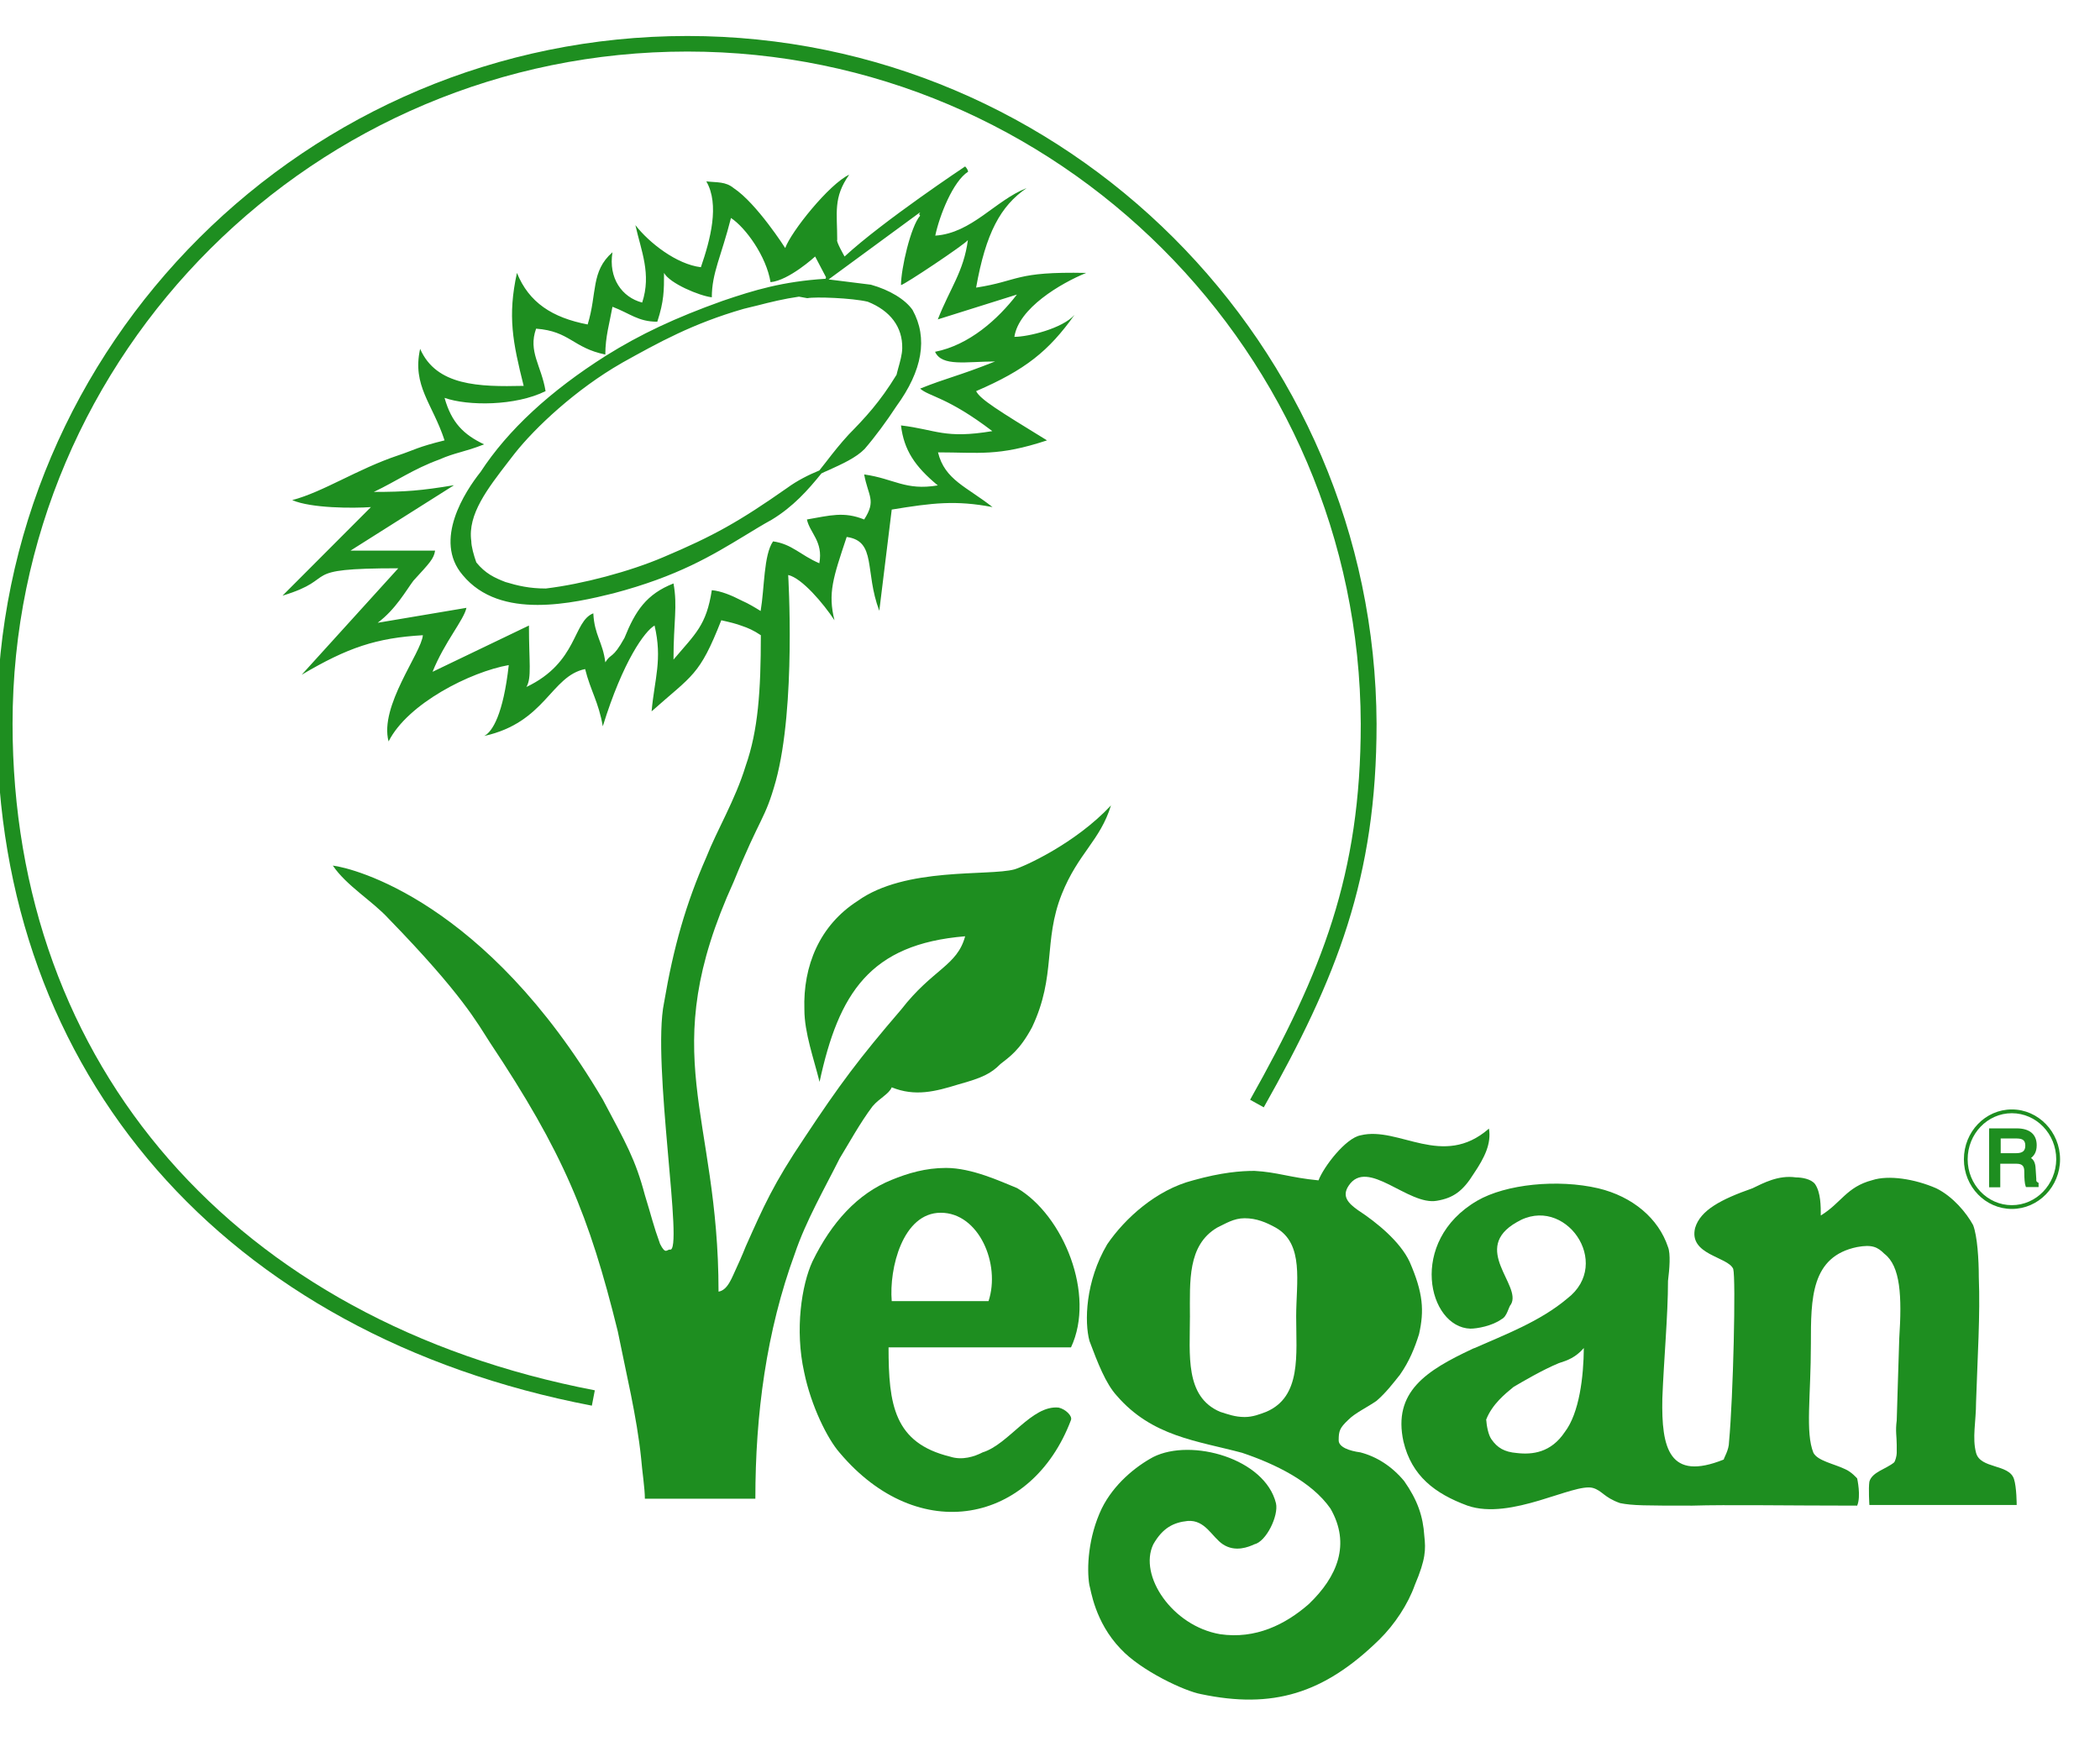
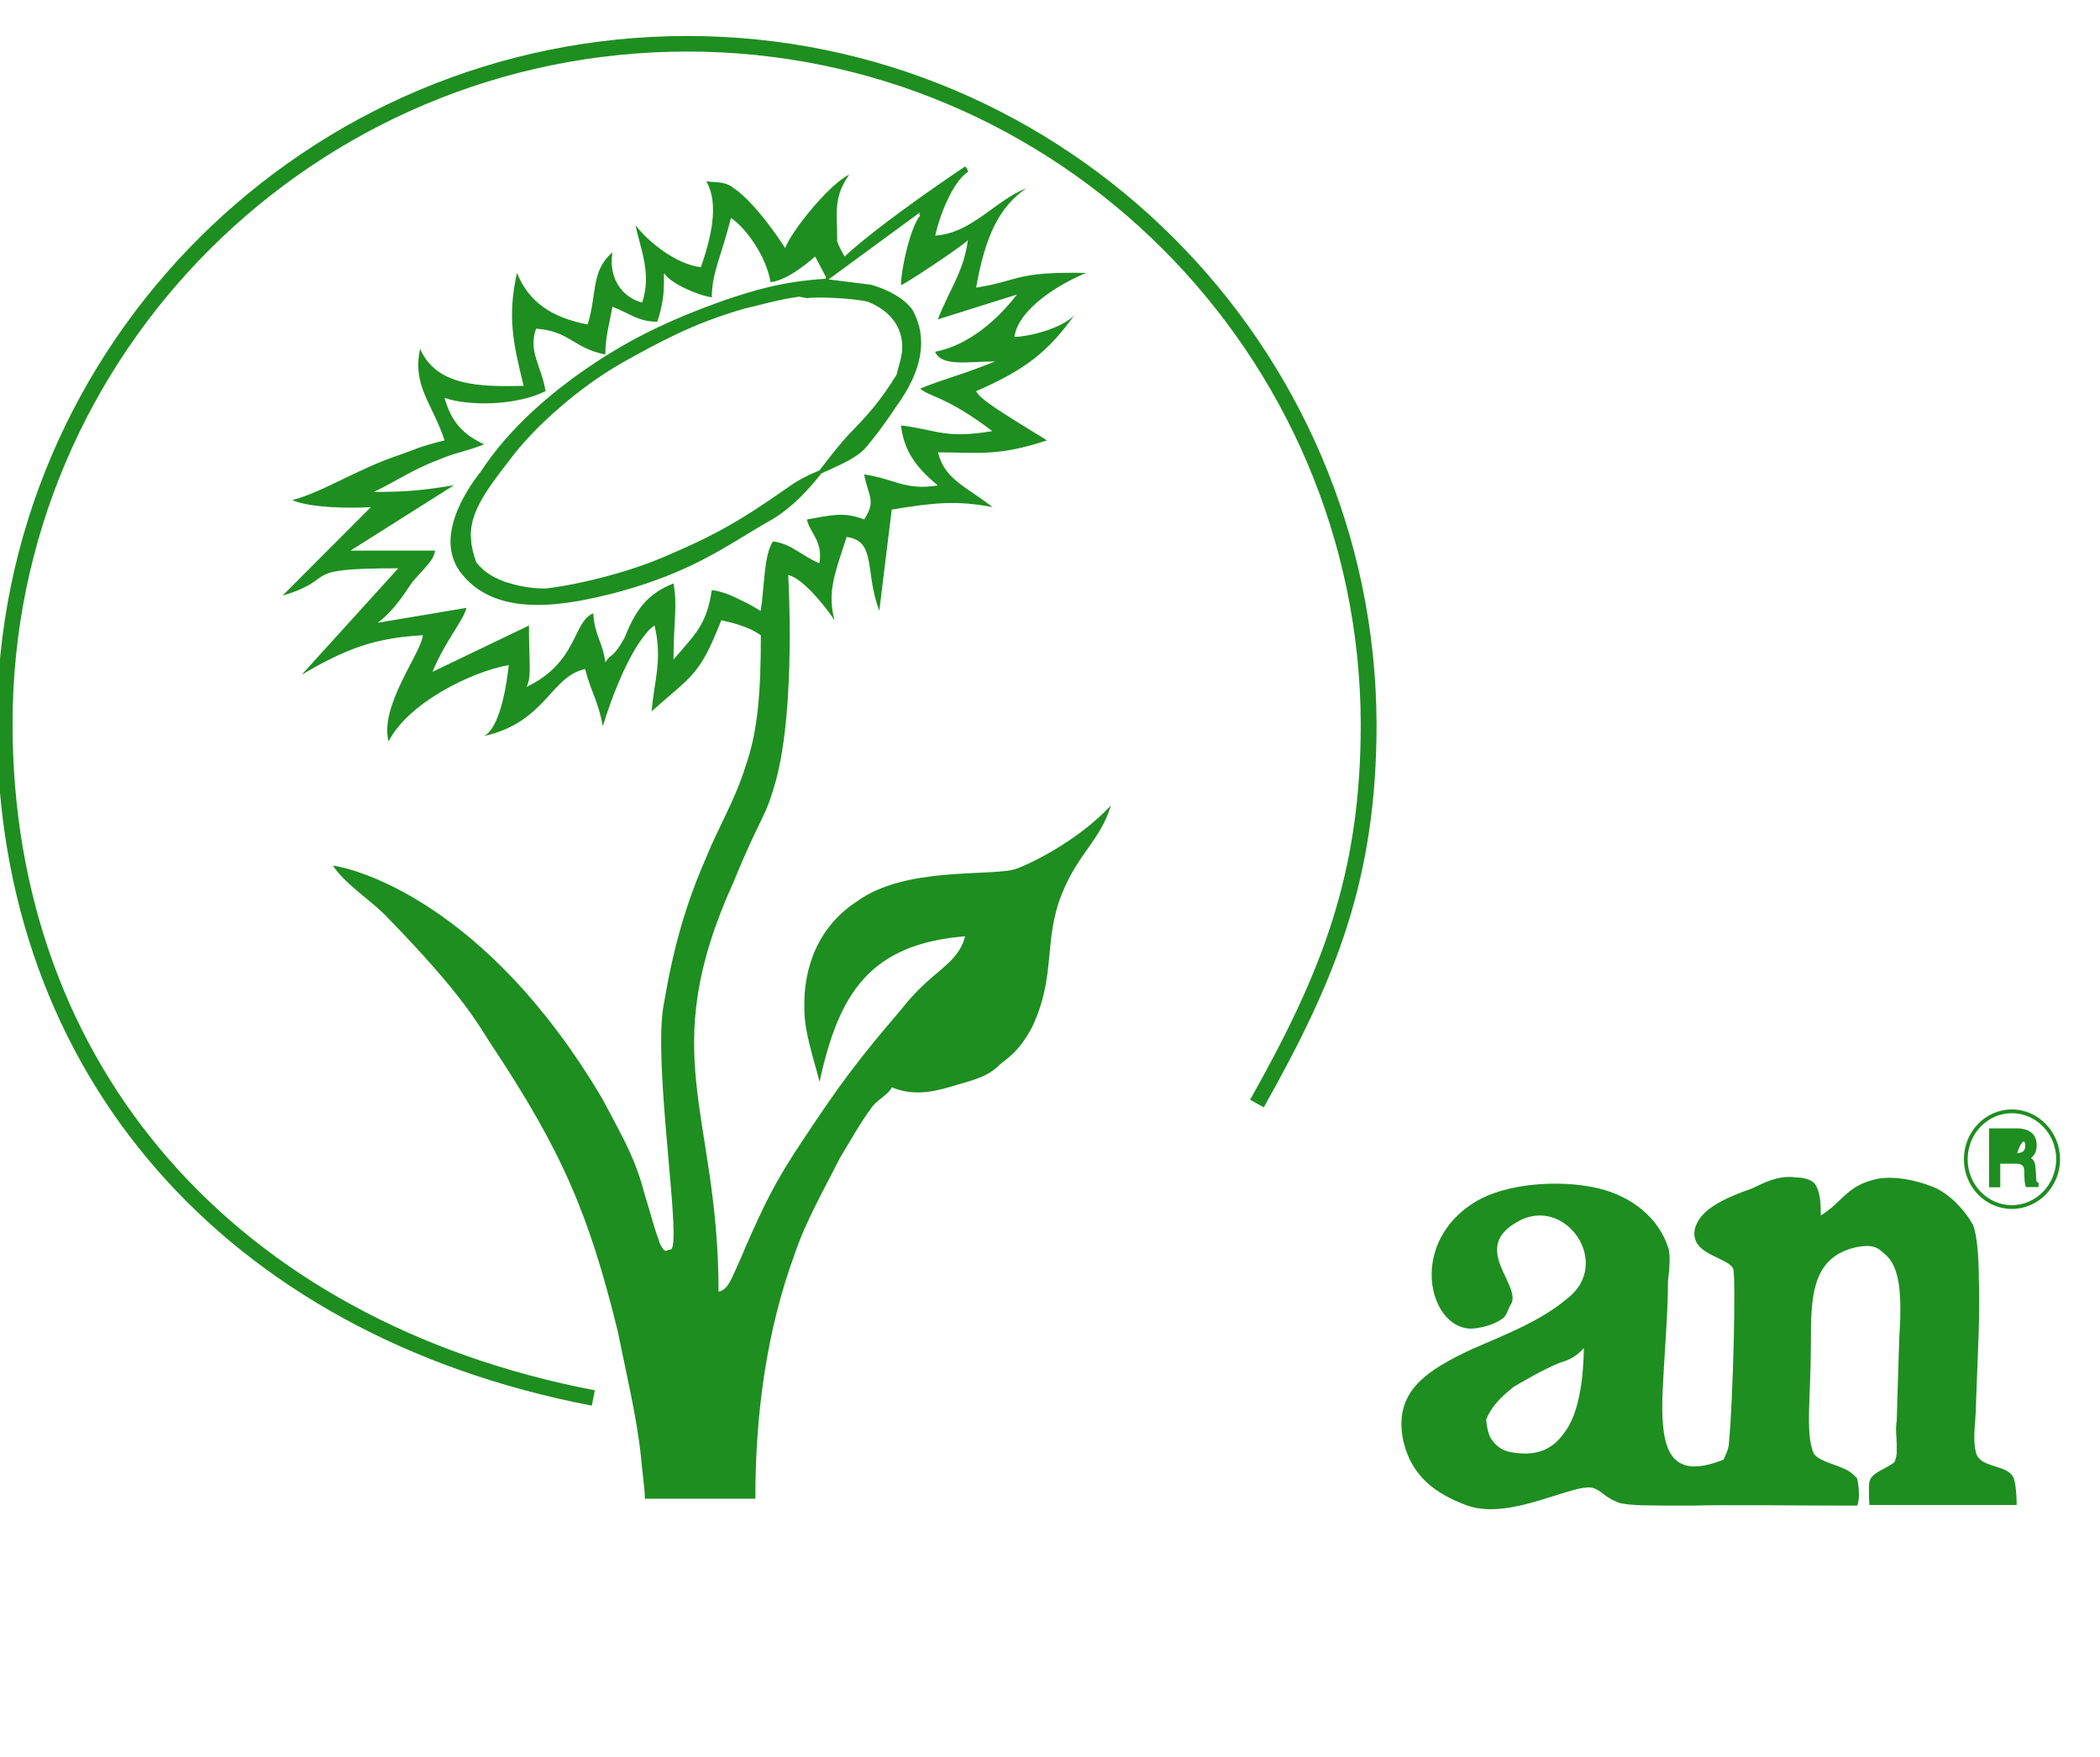
<svg xmlns="http://www.w3.org/2000/svg" width="49" height="41" viewBox="0 0 49 41" fill="none">
-   <path fill-rule="evenodd" clip-rule="evenodd" d="M47.513 27.502L47.498 27.276C47.493 27.133 47.449 27.064 47.39 27.025C47.459 26.971 47.523 26.888 47.523 26.726C47.523 26.47 47.356 26.333 47.056 26.333H46.413V27.708H46.673V27.158H47.051C47.203 27.158 47.233 27.231 47.233 27.339C47.233 27.506 47.243 27.619 47.262 27.673L47.272 27.703H47.567V27.605L47.542 27.59C47.513 27.57 47.513 27.565 47.513 27.502ZM47.257 26.735C47.257 26.858 47.194 26.912 47.041 26.912H46.683V26.569H47.066C47.179 26.573 47.257 26.598 47.257 26.735Z" fill="#1E8E20" />
+   <path fill-rule="evenodd" clip-rule="evenodd" d="M47.513 27.502L47.498 27.276C47.493 27.133 47.449 27.064 47.39 27.025C47.459 26.971 47.523 26.888 47.523 26.726C47.523 26.47 47.356 26.333 47.056 26.333H46.413V27.708H46.673V27.158H47.051C47.203 27.158 47.233 27.231 47.233 27.339C47.233 27.506 47.243 27.619 47.262 27.673L47.272 27.703H47.567V27.605L47.542 27.59C47.513 27.57 47.513 27.565 47.513 27.502ZM47.257 26.735C47.257 26.858 47.194 26.912 47.041 26.912H46.683H47.066C47.179 26.573 47.257 26.598 47.257 26.735Z" fill="#1E8E20" />
  <path fill-rule="evenodd" clip-rule="evenodd" d="M20.36 25.817C20.517 25.631 20.743 25.532 20.807 25.375C21.352 25.596 21.823 25.474 22.363 25.307C22.933 25.15 23.125 25.051 23.345 24.83C23.542 24.673 23.792 24.516 24.082 23.971C24.651 22.768 24.337 21.968 24.774 20.868C25.157 19.91 25.668 19.621 25.923 18.796C25.088 19.69 23.89 20.225 23.669 20.289C23.066 20.451 21.126 20.225 20.012 21.025C19.123 21.595 18.735 22.542 18.769 23.559C18.769 24.104 18.99 24.708 19.123 25.248C19.57 23.181 20.296 22.032 22.52 21.85C22.334 22.542 21.764 22.611 21.028 23.559C20.041 24.708 19.594 25.307 18.769 26.554C18.043 27.634 17.822 28.145 17.399 29.092C17.399 29.092 17.311 29.318 17.178 29.603C17.085 29.794 16.987 30.109 16.766 30.143C16.766 25.945 15.273 24.639 17.119 20.578C17.753 19.022 17.846 19.145 18.102 18.226C18.578 16.478 18.391 13.419 18.391 13.419C18.71 13.488 19.216 14.087 19.471 14.475C19.314 13.842 19.437 13.488 19.756 12.531C20.458 12.629 20.169 13.331 20.517 14.254L20.807 11.892C21.764 11.735 22.3 11.671 23.159 11.834C22.555 11.357 22.044 11.2 21.887 10.557C22.845 10.557 23.287 10.655 24.43 10.277C23.287 9.575 22.874 9.32 22.776 9.128C23.925 8.632 24.47 8.195 25.074 7.346C24.794 7.665 23.994 7.861 23.669 7.861C23.768 7.193 24.745 6.614 25.344 6.369C23.669 6.334 23.792 6.555 22.776 6.712C23.002 5.441 23.345 4.807 23.954 4.39C23.223 4.675 22.678 5.441 21.823 5.499C21.922 5.028 22.236 4.233 22.589 4.007C22.589 3.977 22.555 3.918 22.52 3.884C22.52 3.884 20.606 5.156 19.707 5.986C19.707 5.986 19.501 5.627 19.535 5.598C19.535 4.964 19.437 4.611 19.815 4.076C19.344 4.297 18.455 5.411 18.322 5.789C18.322 5.789 17.655 4.743 17.119 4.39C16.928 4.233 16.732 4.262 16.481 4.233C16.795 4.773 16.574 5.598 16.354 6.236C15.784 6.167 15.146 5.666 14.826 5.254C14.959 5.853 15.204 6.393 14.984 7.061C14.512 6.938 14.193 6.491 14.291 5.887C13.781 6.334 13.938 6.84 13.712 7.572C12.887 7.414 12.342 7.061 12.062 6.369C11.841 7.38 11.964 7.984 12.219 9.005C11.173 9.03 10.181 9.005 9.803 8.141C9.612 9.005 10.093 9.418 10.373 10.277C9.735 10.434 9.676 10.498 9.293 10.626C8.34 10.945 7.545 11.48 6.818 11.671C7.26 11.863 8.242 11.863 8.655 11.834L6.592 13.901C7.957 13.488 6.877 13.262 9.293 13.262L7.039 15.747C8.119 15.108 8.787 14.887 9.867 14.824C9.833 15.236 8.846 16.478 9.067 17.303C9.514 16.415 10.982 15.678 11.871 15.521C11.743 16.67 11.488 17.082 11.296 17.176C12.73 16.861 12.853 15.776 13.653 15.614C13.781 16.125 13.967 16.38 14.065 16.95C14.537 15.423 15.047 14.726 15.273 14.598C15.46 15.393 15.273 15.835 15.204 16.601C16.162 15.747 16.319 15.776 16.83 14.475C17.026 14.519 17.174 14.554 17.316 14.608C17.448 14.652 17.586 14.711 17.753 14.824C17.753 16.125 17.689 17.048 17.399 17.873C17.154 18.673 16.732 19.366 16.481 20.004C16.005 21.089 15.715 22.1 15.494 23.402C15.204 24.806 15.97 29.284 15.627 29.161C15.558 29.161 15.529 29.284 15.401 29.029C15.239 28.582 15.204 28.395 15.047 27.889C14.826 27.055 14.605 26.677 14.065 25.66C11.331 21.025 8.242 20.259 7.766 20.2C8.085 20.672 8.689 21.025 9.067 21.438C10.79 23.21 11.139 23.878 11.429 24.325C13.142 26.898 13.746 28.361 14.414 31.066C14.605 32.024 14.861 33.069 14.959 34.027C14.984 34.341 15.047 34.729 15.047 34.975H17.625C17.625 33.006 17.881 31.066 18.548 29.25C18.804 28.493 19.245 27.727 19.594 27.03C19.791 26.711 20.07 26.2 20.36 25.817ZM17.311 14.018C17.065 13.891 16.825 13.793 16.609 13.773C16.481 14.598 16.226 14.789 15.715 15.393C15.715 14.5 15.813 14.156 15.715 13.616C15.082 13.866 14.826 14.254 14.571 14.887C14.291 15.393 14.257 15.236 14.124 15.457C14.065 14.981 13.869 14.824 13.844 14.313C13.363 14.5 13.491 15.457 12.283 16.032C12.411 15.811 12.342 15.457 12.342 14.598L10.093 15.678C10.373 14.981 10.82 14.475 10.884 14.185L8.812 14.534C9.234 14.22 9.479 13.773 9.646 13.552C10.024 13.139 10.123 13.041 10.152 12.85H8.178L10.594 11.323C9.833 11.45 9.455 11.48 8.723 11.48C9.258 11.225 9.646 10.945 10.25 10.724C10.628 10.557 10.82 10.557 11.296 10.37C10.82 10.144 10.535 9.865 10.373 9.285C10.918 9.477 12.028 9.477 12.73 9.128C12.632 8.529 12.317 8.205 12.509 7.67C13.299 7.729 13.363 8.117 14.124 8.274C14.124 7.861 14.223 7.537 14.291 7.159C14.704 7.316 14.89 7.508 15.337 7.508C15.494 7.027 15.494 6.781 15.494 6.369C15.627 6.614 16.319 6.904 16.609 6.938C16.609 6.369 16.83 5.981 17.056 5.087C17.399 5.313 17.881 5.981 17.979 6.585C18.411 6.545 19.02 5.986 19.02 5.986L19.275 6.472C19.265 6.486 19.27 6.491 19.265 6.506H19.255C18.264 6.57 17.61 6.766 16.859 7.022C15.749 7.419 14.939 7.802 14.144 8.298C12.838 9.123 11.851 10.036 11.213 11.014C10.854 11.465 10.103 12.609 10.795 13.419C11.237 13.955 11.885 14.117 12.543 14.117C13.196 14.117 13.854 13.96 14.311 13.847C15.818 13.449 16.614 12.963 17.385 12.496C17.586 12.374 17.792 12.246 18.008 12.128C18.509 11.824 18.853 11.436 19.167 11.048C19.216 11.023 19.27 10.999 19.319 10.979C19.653 10.827 19.972 10.684 20.174 10.478C20.419 10.194 20.684 9.835 20.915 9.482C21.524 8.647 21.656 7.891 21.293 7.233C21.121 6.987 20.758 6.766 20.321 6.644L19.334 6.521L21.455 4.964C21.514 4.964 21.406 4.969 21.47 5.033C21.249 5.283 21.023 6.275 21.023 6.653C21.092 6.653 22.516 5.701 22.584 5.603C22.486 6.339 22.172 6.717 21.882 7.454L23.728 6.874C23.282 7.454 22.614 8.053 21.818 8.21C21.98 8.563 22.55 8.436 23.218 8.436C22.329 8.789 22.103 8.814 21.47 9.069C21.691 9.261 22.103 9.261 23.154 10.061C22.039 10.248 21.848 10.027 21.023 9.928C21.092 10.503 21.347 10.886 21.882 11.328C21.121 11.455 20.866 11.171 20.164 11.072C20.257 11.583 20.453 11.676 20.164 12.123C19.687 11.932 19.368 12.03 18.828 12.123C18.897 12.442 19.211 12.634 19.118 13.145C18.671 12.953 18.484 12.698 18.038 12.634C17.817 12.953 17.841 13.714 17.748 14.259C17.615 14.176 17.468 14.087 17.311 14.018ZM18.367 11.387C17.247 12.172 16.653 12.506 15.479 13.002C14.699 13.336 13.594 13.631 12.735 13.734C12.357 13.734 12.082 13.67 11.792 13.582C11.537 13.483 11.326 13.385 11.114 13.125C11.056 12.963 10.997 12.752 10.997 12.629C10.908 12.005 11.375 11.406 11.866 10.768L12.003 10.591C12.489 9.973 13.447 9.079 14.502 8.475L14.527 8.46C15.367 7.994 16.157 7.552 17.35 7.208C17.453 7.184 17.561 7.154 17.669 7.13C17.974 7.051 18.293 6.973 18.642 6.923L18.833 6.958H18.843C19.025 6.923 19.874 6.953 20.247 7.041C20.777 7.252 21.062 7.635 21.052 8.126C21.052 8.264 20.998 8.455 20.959 8.593C20.939 8.671 20.925 8.716 20.92 8.745C20.527 9.388 20.193 9.742 19.8 10.144C19.614 10.346 19.442 10.562 19.28 10.773C19.226 10.842 19.172 10.91 19.118 10.979C18.867 11.082 18.602 11.215 18.367 11.387Z" fill="#1E8E20" />
  <path fill-rule="evenodd" clip-rule="evenodd" d="M0.293 16.891C0.293 8.239 7.358 1.203 16.039 1.203C24.671 1.203 31.722 8.239 31.751 16.891C31.751 20.411 30.843 22.69 29.169 25.665L29.488 25.842C31.192 22.817 32.12 20.49 32.12 16.891C32.085 8.038 24.872 0.84 16.039 0.84C7.157 0.84 -0.071 8.043 -0.071 16.891C-0.071 25.061 5.247 31.16 13.81 32.804L13.879 32.446C5.497 30.835 0.293 24.875 0.293 16.891Z" fill="#1E8E20" />
  <path fill-rule="evenodd" clip-rule="evenodd" d="M27.765 30.727L27.769 30.718H27.765V30.727Z" fill="#1E8E20" />
-   <path fill-rule="evenodd" clip-rule="evenodd" d="M32.763 34.562C32.473 34.214 32.12 33.993 31.742 33.894C31.486 33.86 31.236 33.772 31.236 33.614C31.236 33.394 31.26 33.325 31.457 33.138C31.614 32.976 31.894 32.849 32.12 32.691C32.341 32.5 32.508 32.279 32.665 32.083C32.886 31.768 33.013 31.449 33.111 31.135C33.234 30.59 33.21 30.177 32.891 29.446C32.67 28.974 32.125 28.528 31.688 28.243C31.467 28.086 31.3 27.924 31.467 27.673C31.904 27.006 32.861 28.145 33.529 28.022C33.907 27.958 34.133 27.801 34.388 27.389C34.644 27.011 34.801 26.686 34.742 26.338C33.661 27.285 32.64 26.274 31.747 26.495C31.398 26.559 30.887 27.227 30.765 27.546C30.097 27.482 29.807 27.354 29.272 27.325C28.953 27.325 28.506 27.359 27.838 27.546C26.979 27.767 26.247 28.434 25.835 29.038C25.324 29.902 25.3 30.855 25.422 31.297C25.614 31.808 25.8 32.289 26.056 32.569C26.881 33.526 27.936 33.624 28.982 33.904C29.743 34.16 30.602 34.572 31.044 35.205C31.521 36.035 31.206 36.796 30.539 37.434C29.994 37.911 29.296 38.259 28.467 38.137C27.352 37.945 26.561 36.767 26.91 36.04C27.131 35.652 27.386 35.529 27.71 35.495C28.123 35.461 28.28 35.873 28.535 36.04C28.825 36.232 29.139 36.099 29.267 36.04C29.547 35.976 29.837 35.372 29.773 35.083C29.517 34.037 27.799 33.556 26.91 34.002C26.498 34.223 25.987 34.636 25.707 35.205C25.388 35.873 25.354 36.605 25.418 36.988C25.452 37.086 25.54 37.847 26.149 38.48C26.625 38.991 27.642 39.467 28.025 39.536C29.684 39.885 30.887 39.536 32.188 38.259C32.542 37.911 32.856 37.434 33.013 36.988C33.269 36.384 33.269 36.163 33.234 35.844C33.205 35.387 33.077 35.009 32.763 34.562ZM29.547 32.947C29.39 33.006 29.233 33.069 29.041 33.069C28.82 33.069 28.653 33.006 28.467 32.947C27.642 32.593 27.765 31.616 27.765 30.727V30.723C27.765 29.898 27.706 29.063 28.398 28.65C28.594 28.557 28.786 28.43 29.041 28.43C29.321 28.43 29.547 28.528 29.768 28.65C30.436 29.029 30.244 29.922 30.244 30.723C30.244 31.611 30.372 32.593 29.547 32.947Z" fill="#1E8E20" />
  <path fill-rule="evenodd" clip-rule="evenodd" d="M46.943 25.891C46.325 25.891 45.824 26.411 45.824 27.055C45.824 27.693 46.325 28.213 46.943 28.213C47.562 28.213 48.068 27.693 48.068 27.055C48.068 26.416 47.562 25.891 46.943 25.891ZM46.943 28.125C46.374 28.125 45.912 27.644 45.912 27.055C45.912 26.46 46.374 25.979 46.943 25.979C47.513 25.979 47.979 26.46 47.979 27.055C47.974 27.644 47.513 28.125 46.943 28.125Z" fill="#1E8E20" />
-   <path fill-rule="evenodd" clip-rule="evenodd" d="M23.733 27.727C23.345 27.57 22.678 27.256 22.074 27.256C21.597 27.256 21.185 27.379 20.802 27.536C20.012 27.855 19.403 28.523 18.956 29.441C18.705 29.986 18.543 31.032 18.764 32.024C18.926 32.814 19.309 33.58 19.589 33.899C21.435 36.094 24.077 35.559 24.99 33.138C25.025 33.04 24.858 32.883 24.701 32.849C24.072 32.785 23.537 33.708 22.928 33.894C22.737 33.993 22.452 34.086 22.167 33.993C20.861 33.673 20.733 32.78 20.733 31.444H24.99C25.57 30.207 24.809 28.361 23.733 27.727ZM23.066 30.364H21.637H20.807C20.743 29.603 21.062 28.302 21.951 28.302C22.845 28.302 23.35 29.505 23.066 30.364Z" fill="#1E8E20" />
  <path fill-rule="evenodd" clip-rule="evenodd" d="M46.108 33.904C46.015 33.556 46.108 33.173 46.108 32.726C46.143 31.646 46.207 30.693 46.172 29.804C46.172 29.392 46.138 28.847 46.04 28.591C45.883 28.302 45.568 27.924 45.181 27.732C44.675 27.511 44.066 27.418 43.688 27.541C43.084 27.698 42.961 28.076 42.485 28.366C42.485 28.145 42.485 27.831 42.352 27.634C42.259 27.511 42.038 27.477 41.905 27.477C41.493 27.418 41.144 27.61 40.889 27.732C40.157 27.988 39.676 28.243 39.553 28.655C39.396 29.289 40.319 29.323 40.442 29.613C40.506 29.834 40.442 32.598 40.344 33.649C40.344 33.84 40.221 34.027 40.221 34.061C38.95 34.572 38.763 33.806 38.788 32.633C38.822 31.744 38.92 30.693 38.92 29.893C38.955 29.613 38.984 29.259 38.92 29.102C38.699 28.434 38.095 27.924 37.295 27.732C36.347 27.511 35.135 27.634 34.467 28.022C32.842 28.97 33.323 30.978 34.31 31.007C34.467 31.007 34.82 30.943 35.036 30.786C35.169 30.723 35.198 30.497 35.257 30.438C35.513 29.991 34.31 29.137 35.39 28.523C36.504 27.855 37.648 29.48 36.568 30.305C35.935 30.84 35.095 31.155 34.408 31.459L34.378 31.469C34.368 31.474 34.359 31.479 34.349 31.483C33.283 31.984 32.493 32.48 32.748 33.644C32.94 34.444 33.48 34.857 34.241 35.137C35.257 35.49 36.725 34.601 37.167 34.724C37.388 34.788 37.423 34.945 37.801 35.078C38.09 35.137 38.405 35.137 39.485 35.137C40.285 35.112 41.714 35.137 43.334 35.137C43.428 34.916 43.334 34.503 43.334 34.503C43.334 34.503 43.202 34.346 43.045 34.282C42.789 34.16 42.411 34.091 42.313 33.904C42.121 33.428 42.254 32.598 42.254 31.361C42.254 30.305 42.254 29.323 43.334 29.102C43.683 29.038 43.81 29.102 43.968 29.259C44.346 29.549 44.38 30.246 44.316 31.233C44.282 32.225 44.282 32.411 44.257 33.148C44.223 33.398 44.257 33.526 44.257 33.718V33.909C44.257 33.973 44.223 34.101 44.194 34.13C44.002 34.287 43.683 34.351 43.619 34.577C43.594 34.734 43.619 35.122 43.619 35.122H47.056C47.056 35.122 47.056 34.705 46.992 34.513C46.874 34.16 46.207 34.282 46.108 33.904ZM36.509 33.423C36.19 33.899 35.758 33.953 35.39 33.909C35.1 33.885 34.938 33.786 34.801 33.59C34.727 33.487 34.688 33.276 34.678 33.128C34.678 33.133 34.673 33.133 34.673 33.138C34.673 33.133 34.678 33.128 34.678 33.123V33.128C34.82 32.765 35.13 32.52 35.316 32.367C35.517 32.249 35.989 31.97 36.372 31.812C36.573 31.749 36.765 31.68 36.956 31.459C36.951 32.122 36.853 32.976 36.509 33.423Z" fill="#1E8E20" />
</svg>